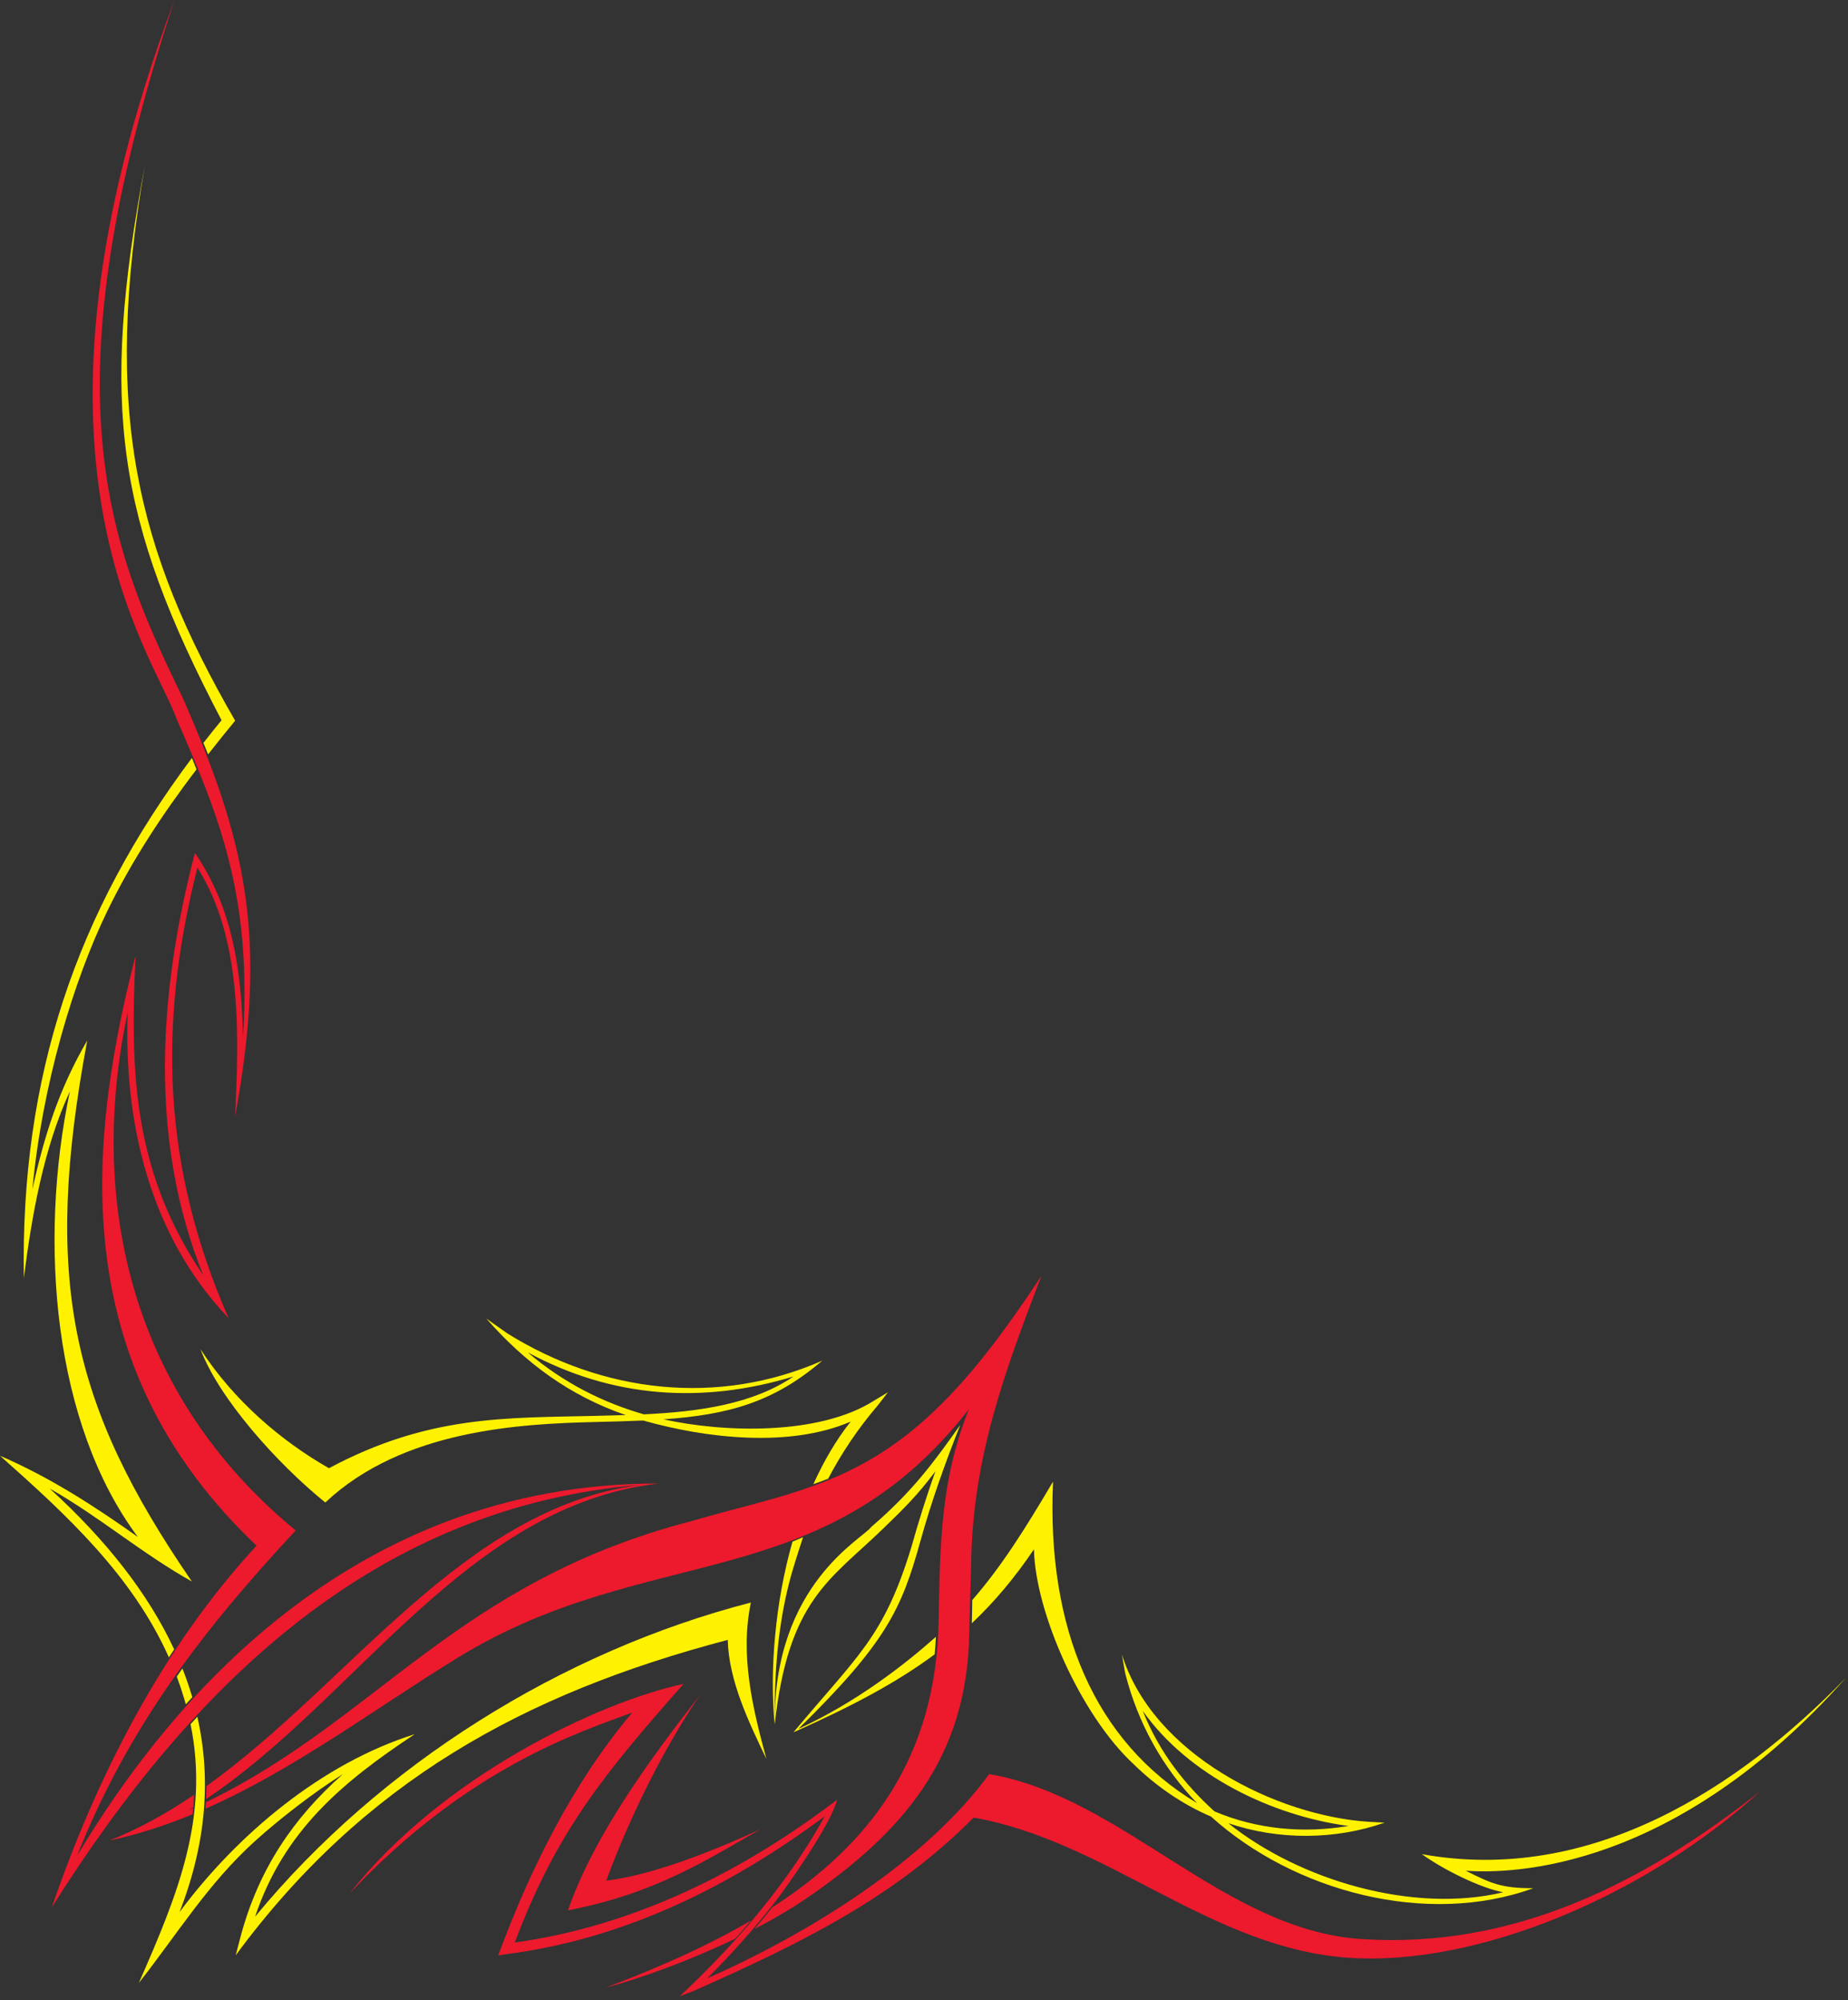
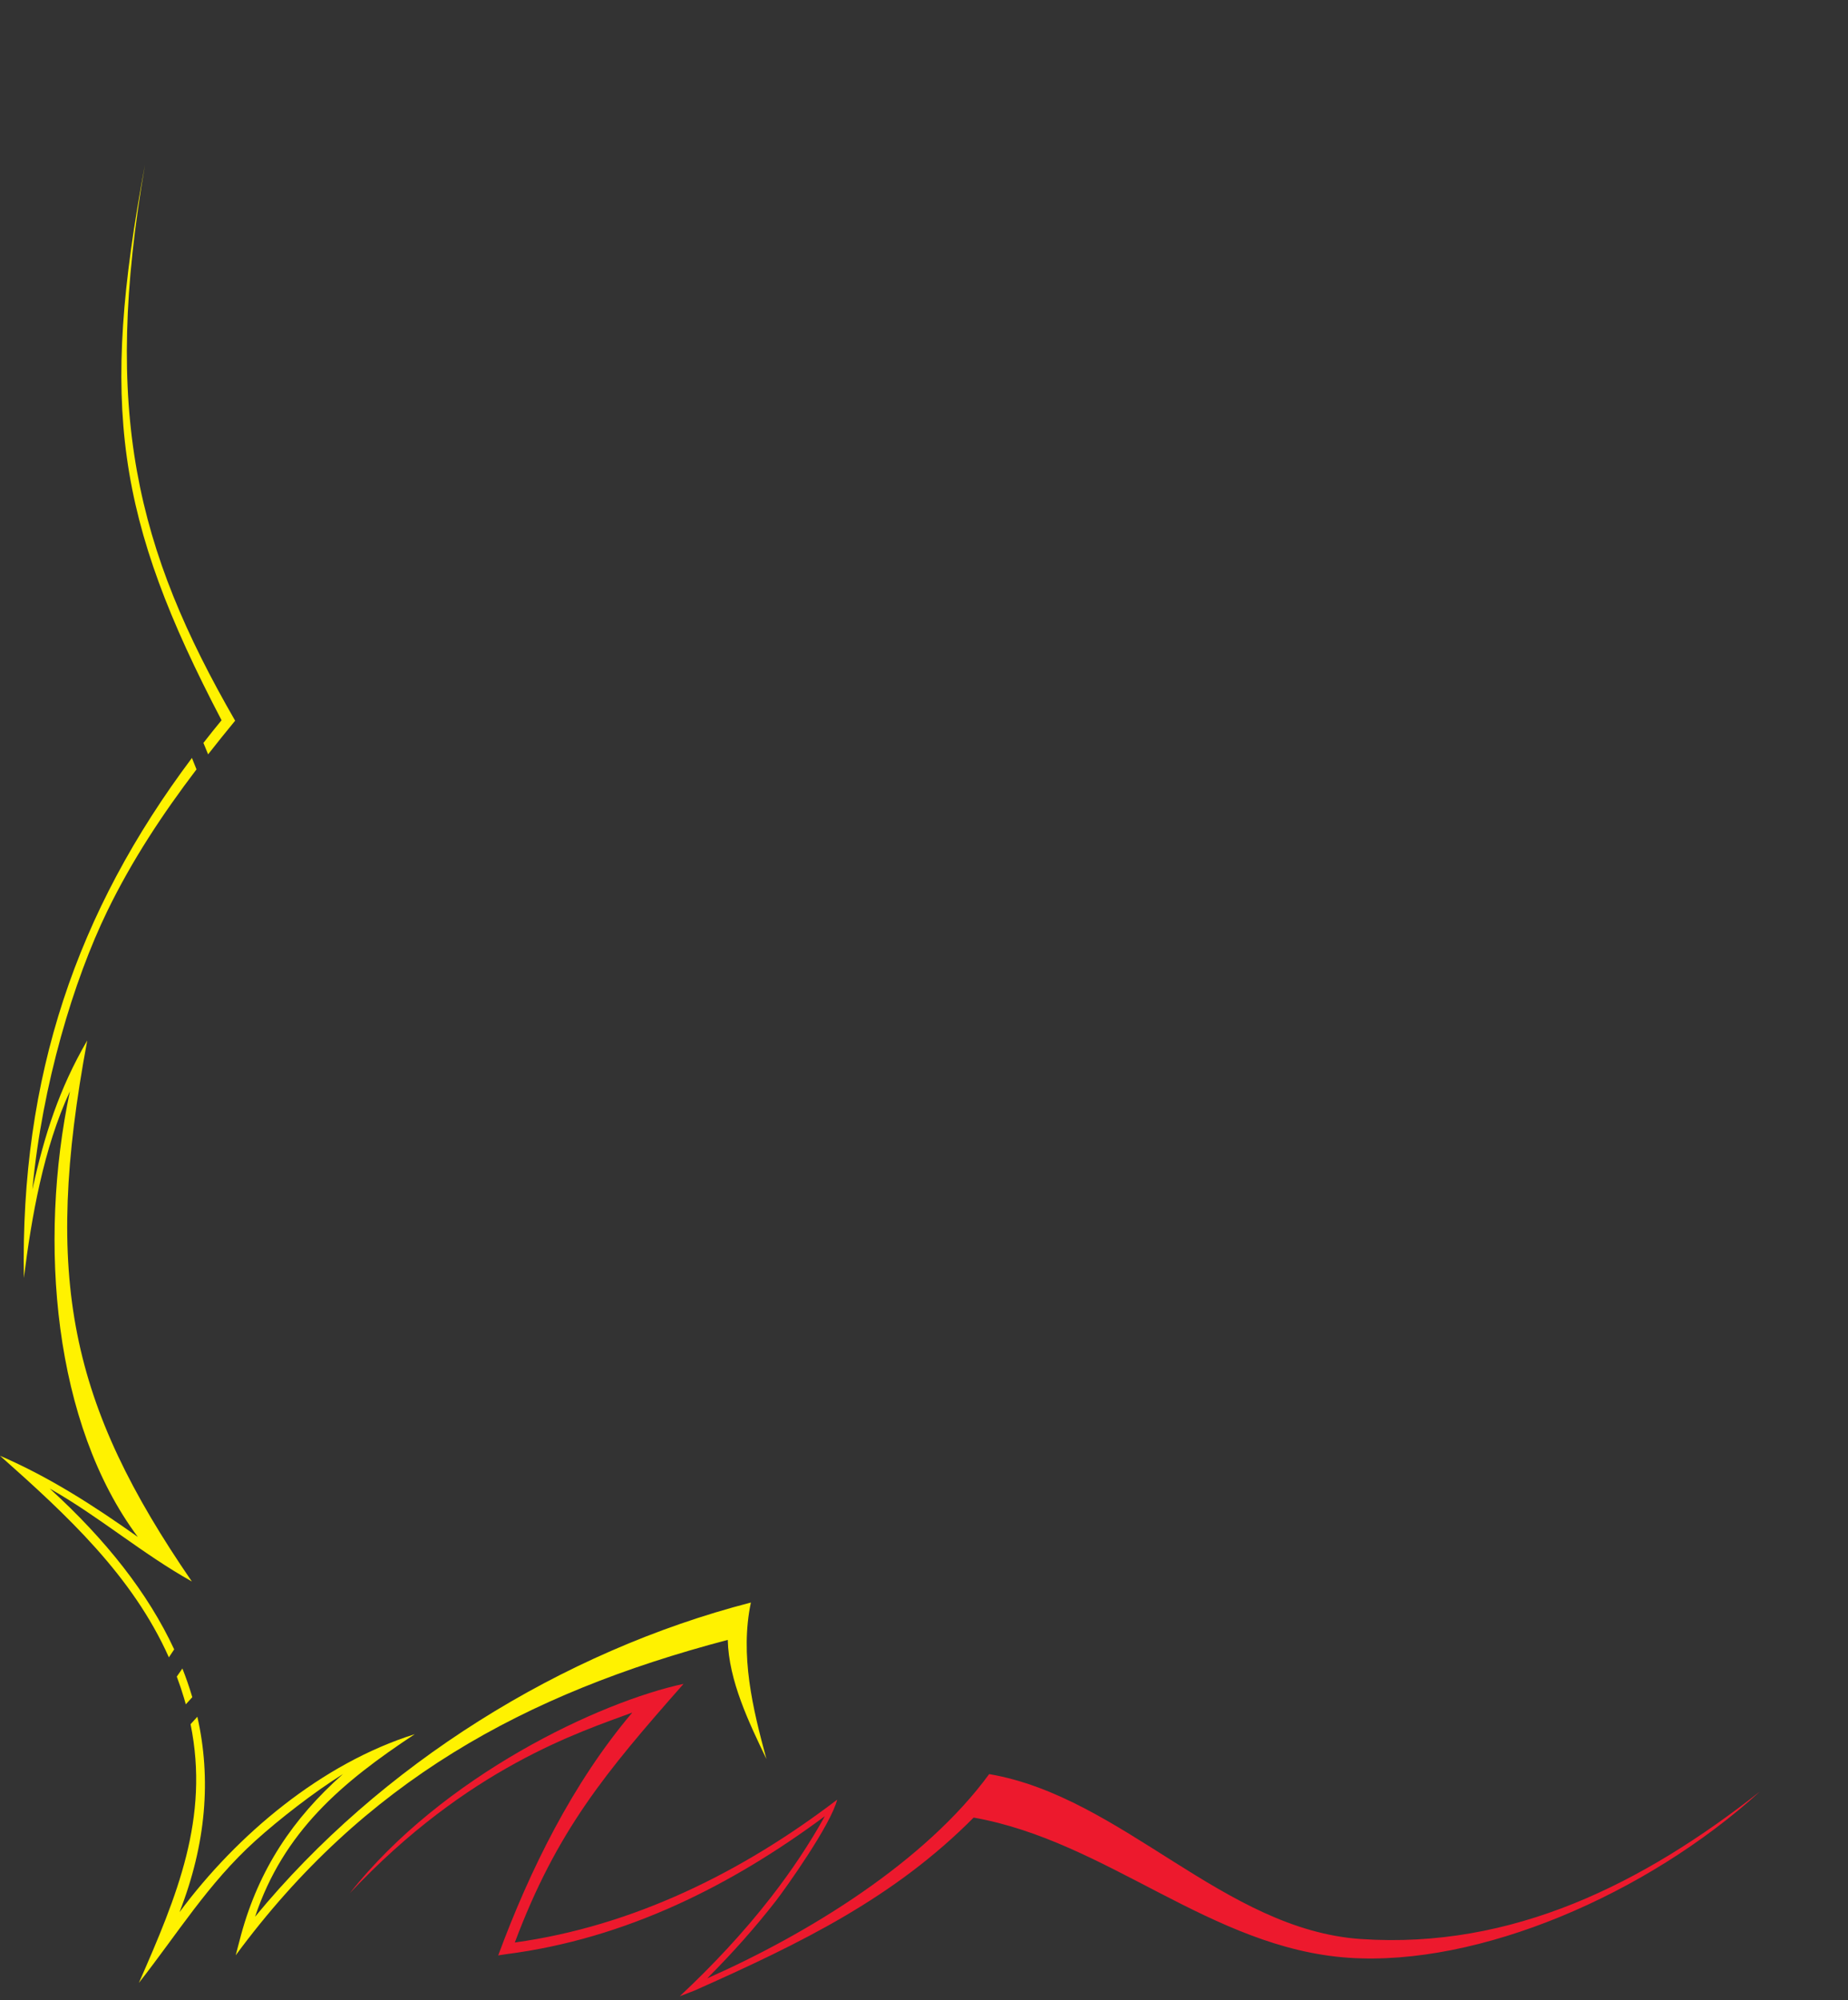
<svg xmlns="http://www.w3.org/2000/svg" viewBox="0 0 601.333 650.667" height="650.667" width="601.333" xml:space="preserve" id="svg2" version="1.1">
  <rect x="0" y="0" width="601.333" height="650.667" fill="#333333" stroke="none" />
  <defs id="defs6" />
  <g transform="matrix(1.333,0,0,-1.333,0,650.667)" id="g10">
    <g transform="scale(0.1)" id="g12">
      <path id="path14" style="fill:#fff200;fill-opacity:1;fill-rule:nonzero;stroke:none" d="m 574,3122.34 c -22.395,-27.2 -44.426,-54.53 -65.992,-82.08 -6.055,14.98 -11.274,27.51 -11.297,27.56 l -0.578,-0.24 c 14.535,18.69 29.433,37.32 44.695,55.89 C 284.242,3613.71 243.48,3890.2 353.809,4478.34 249.504,3875.82 332.711,3540.89 574,3122.34 Z m -94.328,-118.8 C 397.258,2895.18 322.652,2782.46 262.164,2658.21 179.707,2488.84 103.148,2234.69 79,1978.28 c 29.344,132.27 64.867,245 133.965,363.65 C 104.125,1759.36 171.621,1453.4 468.32,1021.62 347.41,1089.08 241.898,1180.25 121.266,1248.44 258.707,1123.34 361.57,992.715 425.199,855.84 420.918,849.473 416.516,842.852 412.25,836.445 323.188,1035.72 163.406,1183.54 0,1328.46 121.813,1275.68 228.098,1207.03 336.418,1130.33 131.137,1405.64 92.555,1847.25 170.609,2217.77 106.195,2078.59 77.227,1912.48 58.207,1762.27 c -8.5,491.5 128.594,893.52 410.309,1269.15 3.539,-8.69 7.632,-18.84 11.156,-27.88 z M 445.254,809.238 c 8.73,-22.07 16.449,-44.316 23.137,-66.699 l 0.984,-3.379 c -5.508,-5.957 -10.824,-11.816 -15.82,-17.383 -1.383,5 -2.801,10.02 -4.309,15.059 -5.351,17.93 -11.277,35.449 -17.703,52.598 l 13.711,19.804 z M 481.762,691.465 C 515.961,540.02 503.355,381.387 438.266,214.688 578.906,404.277 785.684,577.773 1012.45,648.906 833.598,530.84 692.266,411.133 622.668,203.457 927.891,574.395 1371.34,851.016 1832.98,970.215 1806,841.895 1837.3,711.738 1870.92,588.301 1828.3,677.246 1778.85,779.414 1776.53,879.043 1278.68,748.066 887.152,532.285 575.328,109.238 l 13.246,50.45 c 43.645,159.55 126.012,283.203 248.52,391.855 C 766.23,507.285 681.02,440.898 622.793,388.281 508.102,284.688 432.836,161.25 338.988,41.934 432.18,254.297 511.813,444.434 465.191,673.281 c 4.832,5.371 10.454,11.524 16.571,18.184 v 0" />
-       <path id="path16" style="fill:#fff200;fill-opacity:1;fill-rule:nonzero;stroke:none" d="m 1891.1,672.402 c -12.95,131.602 1.38,299.551 43.45,446.368 7.51,3.12 16.25,6.76 25.74,10.76 -3.46,-10.12 -6.74,-20.19 -9.83,-30.23 -15.82,-51.39 -62.21,-174.456 -59.24,-417.991 -0.45,335.411 215.48,444.731 235.5,473.281 100.96,87.03 149.96,154.37 217.21,248.67 -37.15,-93.69 -70.34,-186.5 -97.35,-283.83 -45.6,-164.293 -82.4,-246.442 -297.87,-457.77 143.34,65.801 261.07,158.36 336,224.961 -0.86,-14.726 -1.88,-29.433 -3.11,-42.891 -95.08,-70.546 -206.23,-128.652 -344.67,-190.253 156.53,187.812 220.62,230.878 288.34,453.713 14.9,53.69 36.98,124.65 58.25,183.4 C 2238.48,1230.64 2206,1199.2 2155.43,1150.21 2026.94,1025.76 1924.52,977.559 1891.1,672.402 Z m 482.26,303.789 c 71.56,82.069 129.57,174.629 197.15,289.039 -15.8,-358.941 101.83,-635.132 351.74,-784.683 -85.18,87.734 -144.65,196.68 -174.98,314.805 -1.2,4.14 -7.88,44.453 -8.7,48.457 75.98,-245.313 379.24,-394.61 603.64,-408.809 l 37.75,-1.953 c -121.85,-42.695 -259.37,-42.91 -381.56,-1.426 174.31,-139.746 451.7,-221.113 671.17,-168.496 -53.63,9.609 -145.47,54.512 -198.73,93.008 411.82,-74.473 774.45,161.406 1035.59,430.742 -418.64,-470.84 -814.03,-479.395 -928.5,-471.172 58.89,-29.219 84.39,-43.105 165.06,-42.715 -260.49,-94.511 -584.14,-8.066 -786.78,174.825 -70.49,30.273 -133.59,73.945 -188.16,127.167 -129.22,118.907 -240.84,370.938 -244.07,525.12 -47.48,-70.22 -97.07,-129.006 -151.68,-180.53 0.69,23.282 0.96,43.809 1.06,56.621 z M 1985.52,1259.1 c 25.4,56.29 55.71,108.17 91.03,152.64 -149.46,-64.34 -352.94,-40.8 -506.55,2.71 -37.62,-1.74 -76.02,-2.65 -114.87,-3.59 -183.88,-4.41 -471.716,-18.34 -661.028,-196.52 -118.715,96.17 -259.313,253.79 -304.715,374.14 80.758,-124.83 197.054,-224.14 313.633,-290.47 242.39,129.76 432.19,122.54 651.75,127.79 24.44,0.61 48.7,1.17 72.68,1.95 -137.13,47.07 -245.91,127.97 -340.38,235.57 l 51.39,-36.35 c 233.15,-145.09 513.59,-178.55 768.73,-66.52 -119.39,-102.32 -230.33,-131.95 -387.56,-143.13 146.04,-32.55 379.57,-39.84 513.5,45.3 l 34.38,20.66 -24.68,-31.85 c -49.39,-57.62 -89.26,-118.01 -121.27,-179.05 -10.7,-4.2 -23.06,-8.73 -36.04,-13.28 z m 978.99,-798.553 c 103.52,-43.906 216.94,-54.199 327.27,-35.625 -187.6,24.961 -391.06,123.594 -502.23,280.84 40.7,-101.836 102.68,-179.532 174.96,-245.215 z M 1288.14,1580.78 c 88.75,-75.86 186.56,-123.48 283.56,-151.27 135.53,6.39 266.23,24.96 365.24,92.35 -223.64,-67.6 -442.6,-52.5 -648.8,58.92 v 0" />
-       <path id="path18" style="fill:#ed192d;fill-opacity:1;fill-rule:nonzero;stroke:none" d="M 1608.08,1260.7 C 1140.78,1207.46 870.797,735.781 503.223,490.664 c 0.492,11.406 0.715,22.422 0.875,31.543 C 858.359,776.113 1129.82,1199.45 1562.52,1257.42 920.957,1203.34 473.379,777.852 126.34,226.133 235.664,544.219 396.063,860.273 626.273,1108.98 182.699,1530.08 199.43,2039.82 330.93,2548.63 c -14.606,-291.52 -3.332,-531.25 165.121,-779.8 -133.863,332.5 -108.473,691.74 -20.297,1030.77 93.199,-135.19 113.898,-290.44 117.394,-450.4 22.161,346.03 -58.601,541.02 -161.289,775.51 C 371.563,3294.2 4.711,3758.19 425.59,4880 110.051,3922.26 263.816,3553.12 445.574,3179.3 598.059,2831.09 655.445,2600.84 574.109,2157.85 c 8.61,196.88 18.02,431.78 -92.183,605.86 -97.551,-385.35 -84.598,-732.62 75.965,-1099.37 -193.496,202.79 -255.871,479 -246.235,746.27 C 212.695,1945.06 321.891,1475.02 721.848,1146.04 493.383,900.977 312.523,665.234 188.113,352.148 406.941,719.063 851.34,1261.37 1608.08,1260.7 Z M 472.016,470.566 c -4.047,-2.519 -8.09,-5.039 -12.161,-7.5 4.028,1.778 7.993,3.594 11.977,5.411 -0.488,-5.332 -1.078,-10.43 -1.809,-15.079 -65.507,-27.07 -133.074,-49.179 -203.429,-64.257 73.023,28.945 141.551,67.363 207.105,111.875 -0.324,-9.981 -0.832,-20.567 -1.683,-30.45 z m 30.832,12.364 c 416.777,200.742 614.332,538.69 1187.182,686.52 186.91,54.91 345.77,76.53 510.93,200.51 138.53,103.99 245.76,253.83 341.03,397.07 -89.61,-233.81 -166.89,-441.82 -171.25,-698.08 -0.74,-43.32 -3.98,-127.016 -4.9,-177.427 -5.49,-297.695 -158.87,-480.722 -397.98,-643.769 -37.94,-25.859 -80.99,-50.899 -126.22,-74.375 14.2,16.601 29.65,35.176 43.22,52.617 240.5,155.059 400.35,367.07 406.47,699.473 3.3,182.301 4.14,344.531 74,516.831 C 2005.32,979.492 1582.57,1121.82 1116.59,835.078 915.063,711.328 719.301,563.027 501.742,466.973 c 0.453,5.215 0.813,10.586 1.106,15.957 z M 1794.79,149.98 C 1682.43,95.918 1563.2,52.559 1478.99,30.527 c 127.96,48.398 247.9,101.387 354.31,163.789 -14.75,-17.421 -28.72,-33.339 -38.51,-44.336 v 0" />
      <path id="path20" style="fill:#ed192d;fill-opacity:1;fill-rule:nonzero;stroke:none" d="m 853.684,260.527 c 227.276,287.989 611.676,467.618 814.966,511.192 -190.36,-215.84 -309.67,-358.535 -411.94,-631.231 290.19,40.137 556.26,172.481 786.87,348.614 -14.94,-60.723 -125.8,-216.465 -149.48,-246.973 -50.09,-64.512 -106.15,-127.52 -167.7,-189.102 247.8,109.571 532.33,285.059 688.25,498.457 325.47,-55.449 572.17,-379.921 907.77,-402.558 370.65,-25 688.87,135.859 973.87,360.117 C 4018.98,256.914 3609.32,81.856 3292.66,103.223 2956.46,125.918 2703.63,387.617 2376.74,445.352 2182.77,250 1957.93,140.039 1695.38,23.223 L 1659.34,9.336 c 80.18,75.098 155.49,155.078 222.92,241.934 49.92,64.296 93.82,130.078 131.2,197.441 C 1896.8,362.129 1776.81,289.238 1652.8,232.91 1519,172.148 1380.48,130.684 1236.36,112.109 l -20.19,-3.066 c 77.21,208.789 182.03,421.289 327.27,592.598 -127.03,-47.188 -400.6,-133.36 -689.756,-441.114 v 0" />
-       <path id="path22" style="fill:#ed192d;fill-opacity:1;fill-rule:nonzero;stroke:none" d="m 1479.97,291.543 c 63.44,7.539 177.33,33.828 377.21,125.781 -130.04,-73.906 -256.99,-157.402 -470.73,-198.32 63.32,183.008 202.61,372.246 321.97,525.098 C 1576.9,550.898 1494,331.035 1479.97,291.543 v 0" />
    </g>
  </g>
</svg>